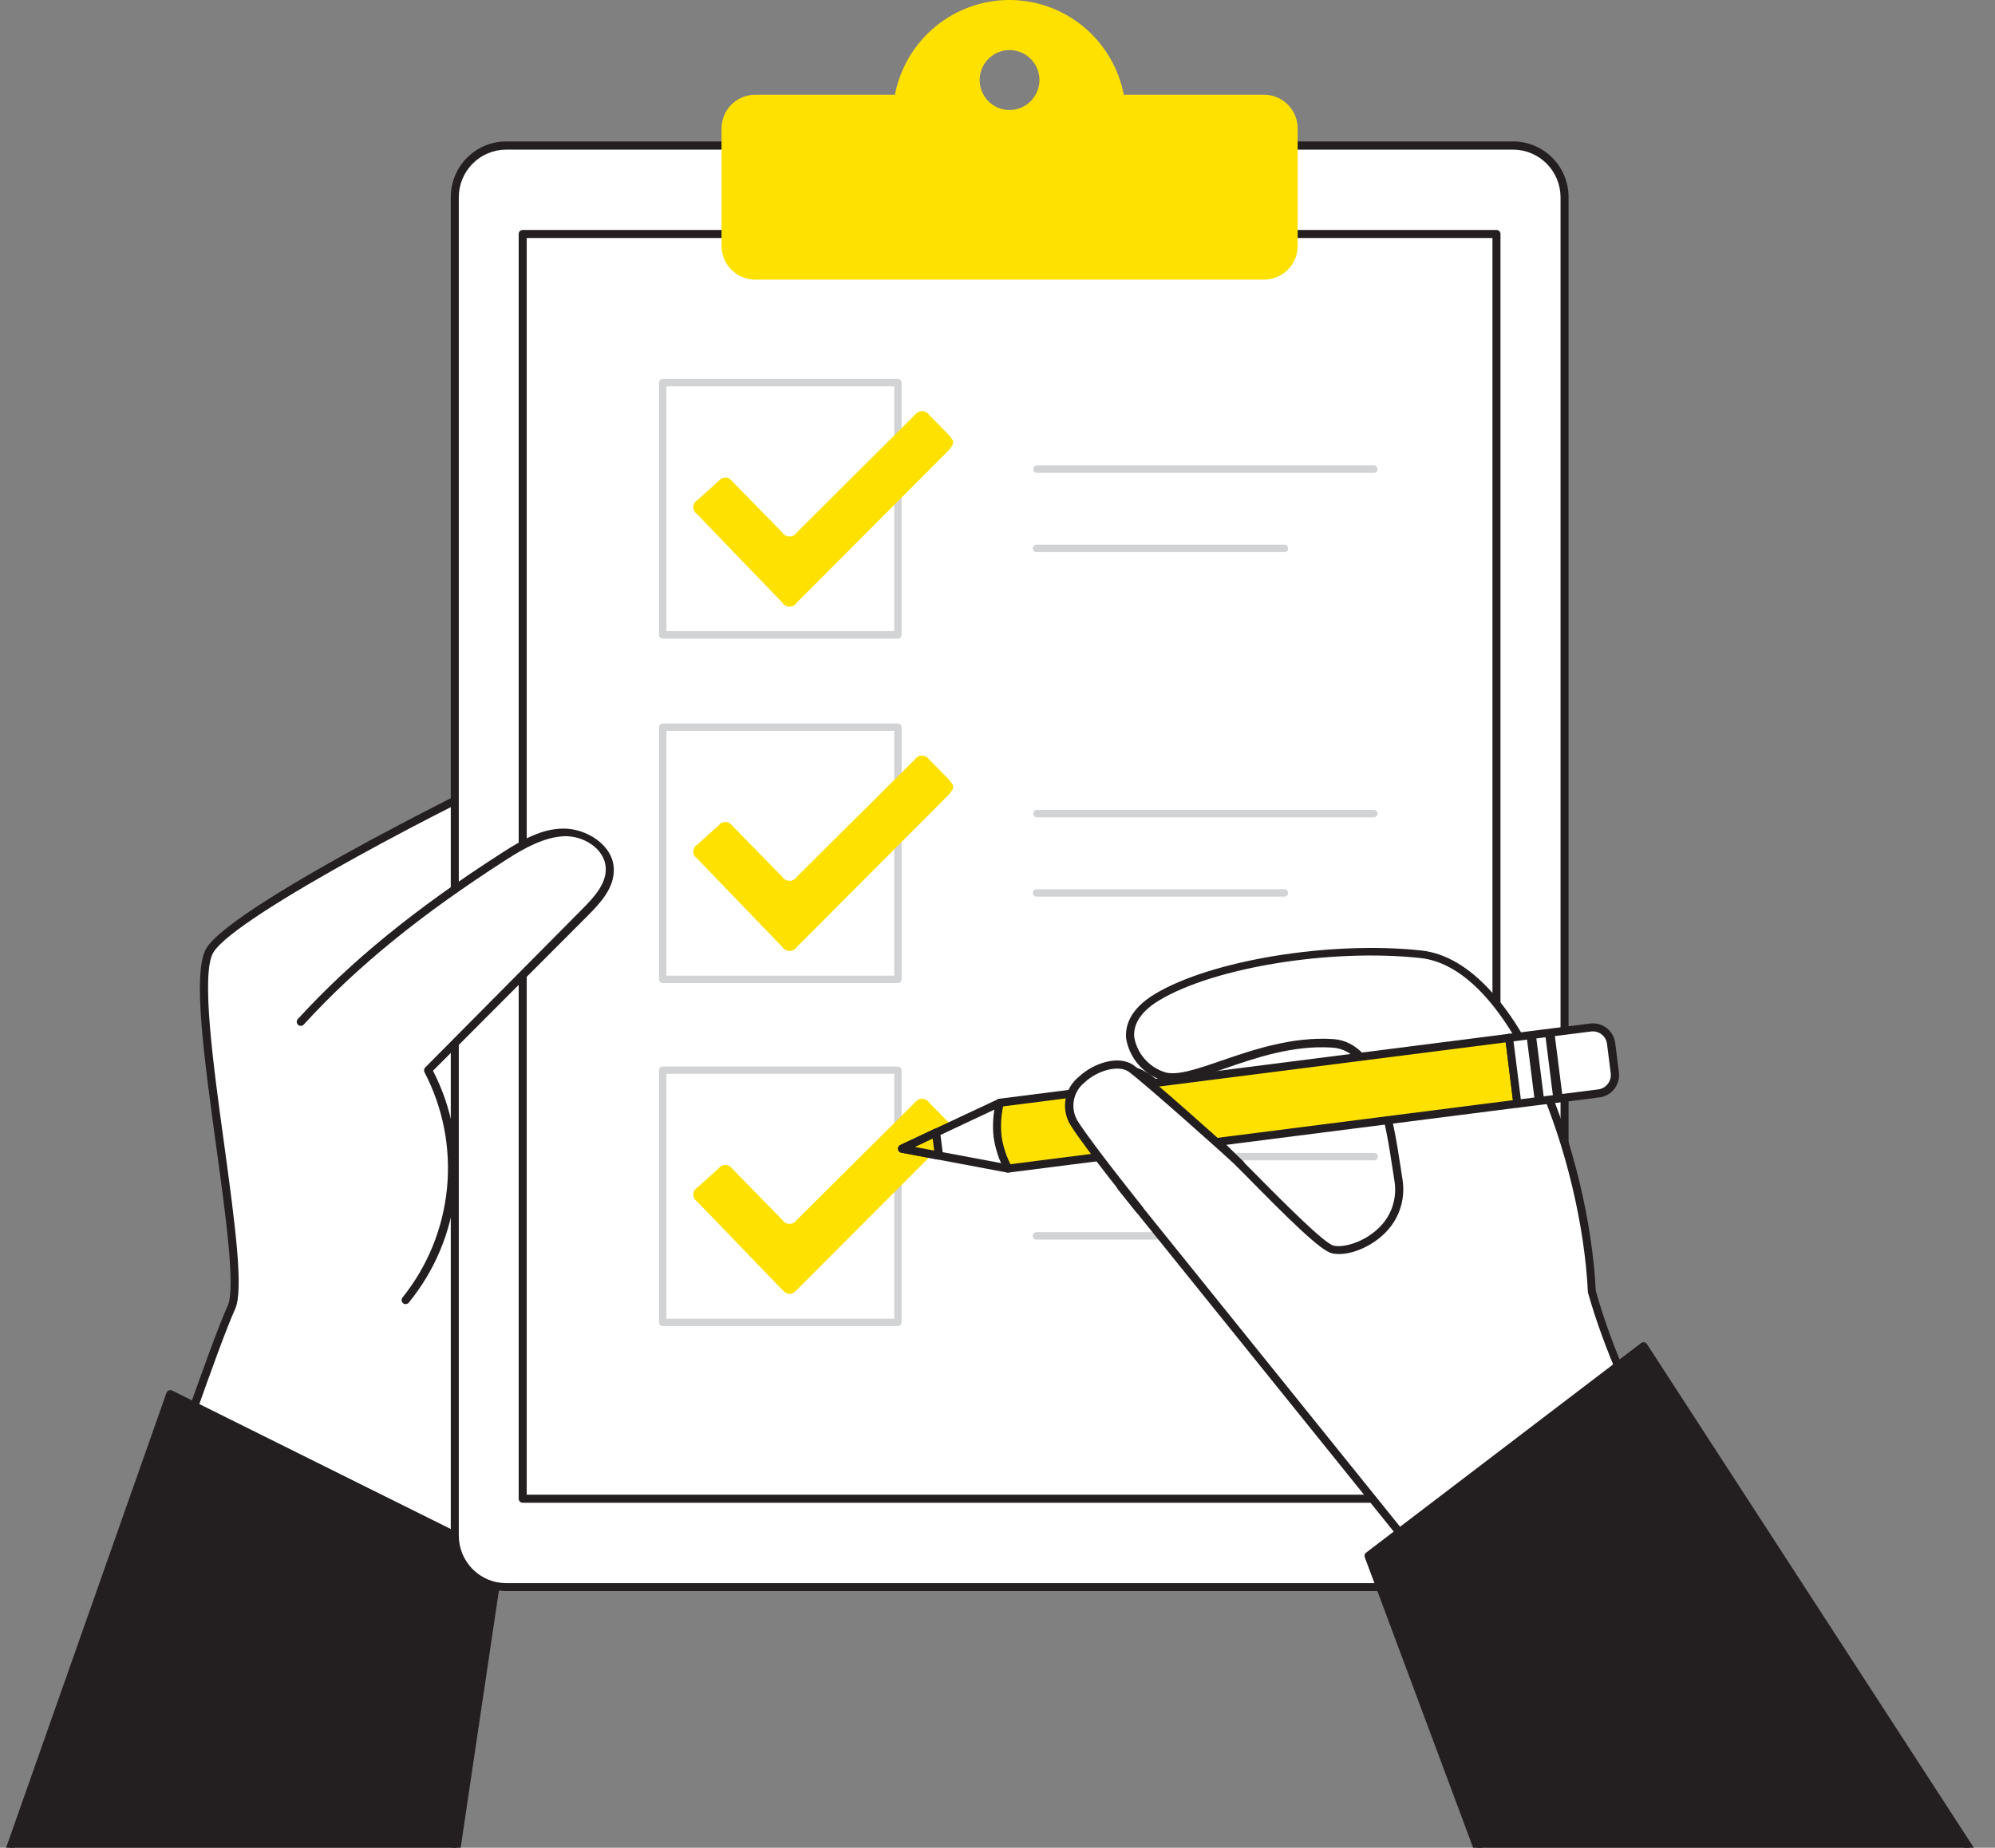
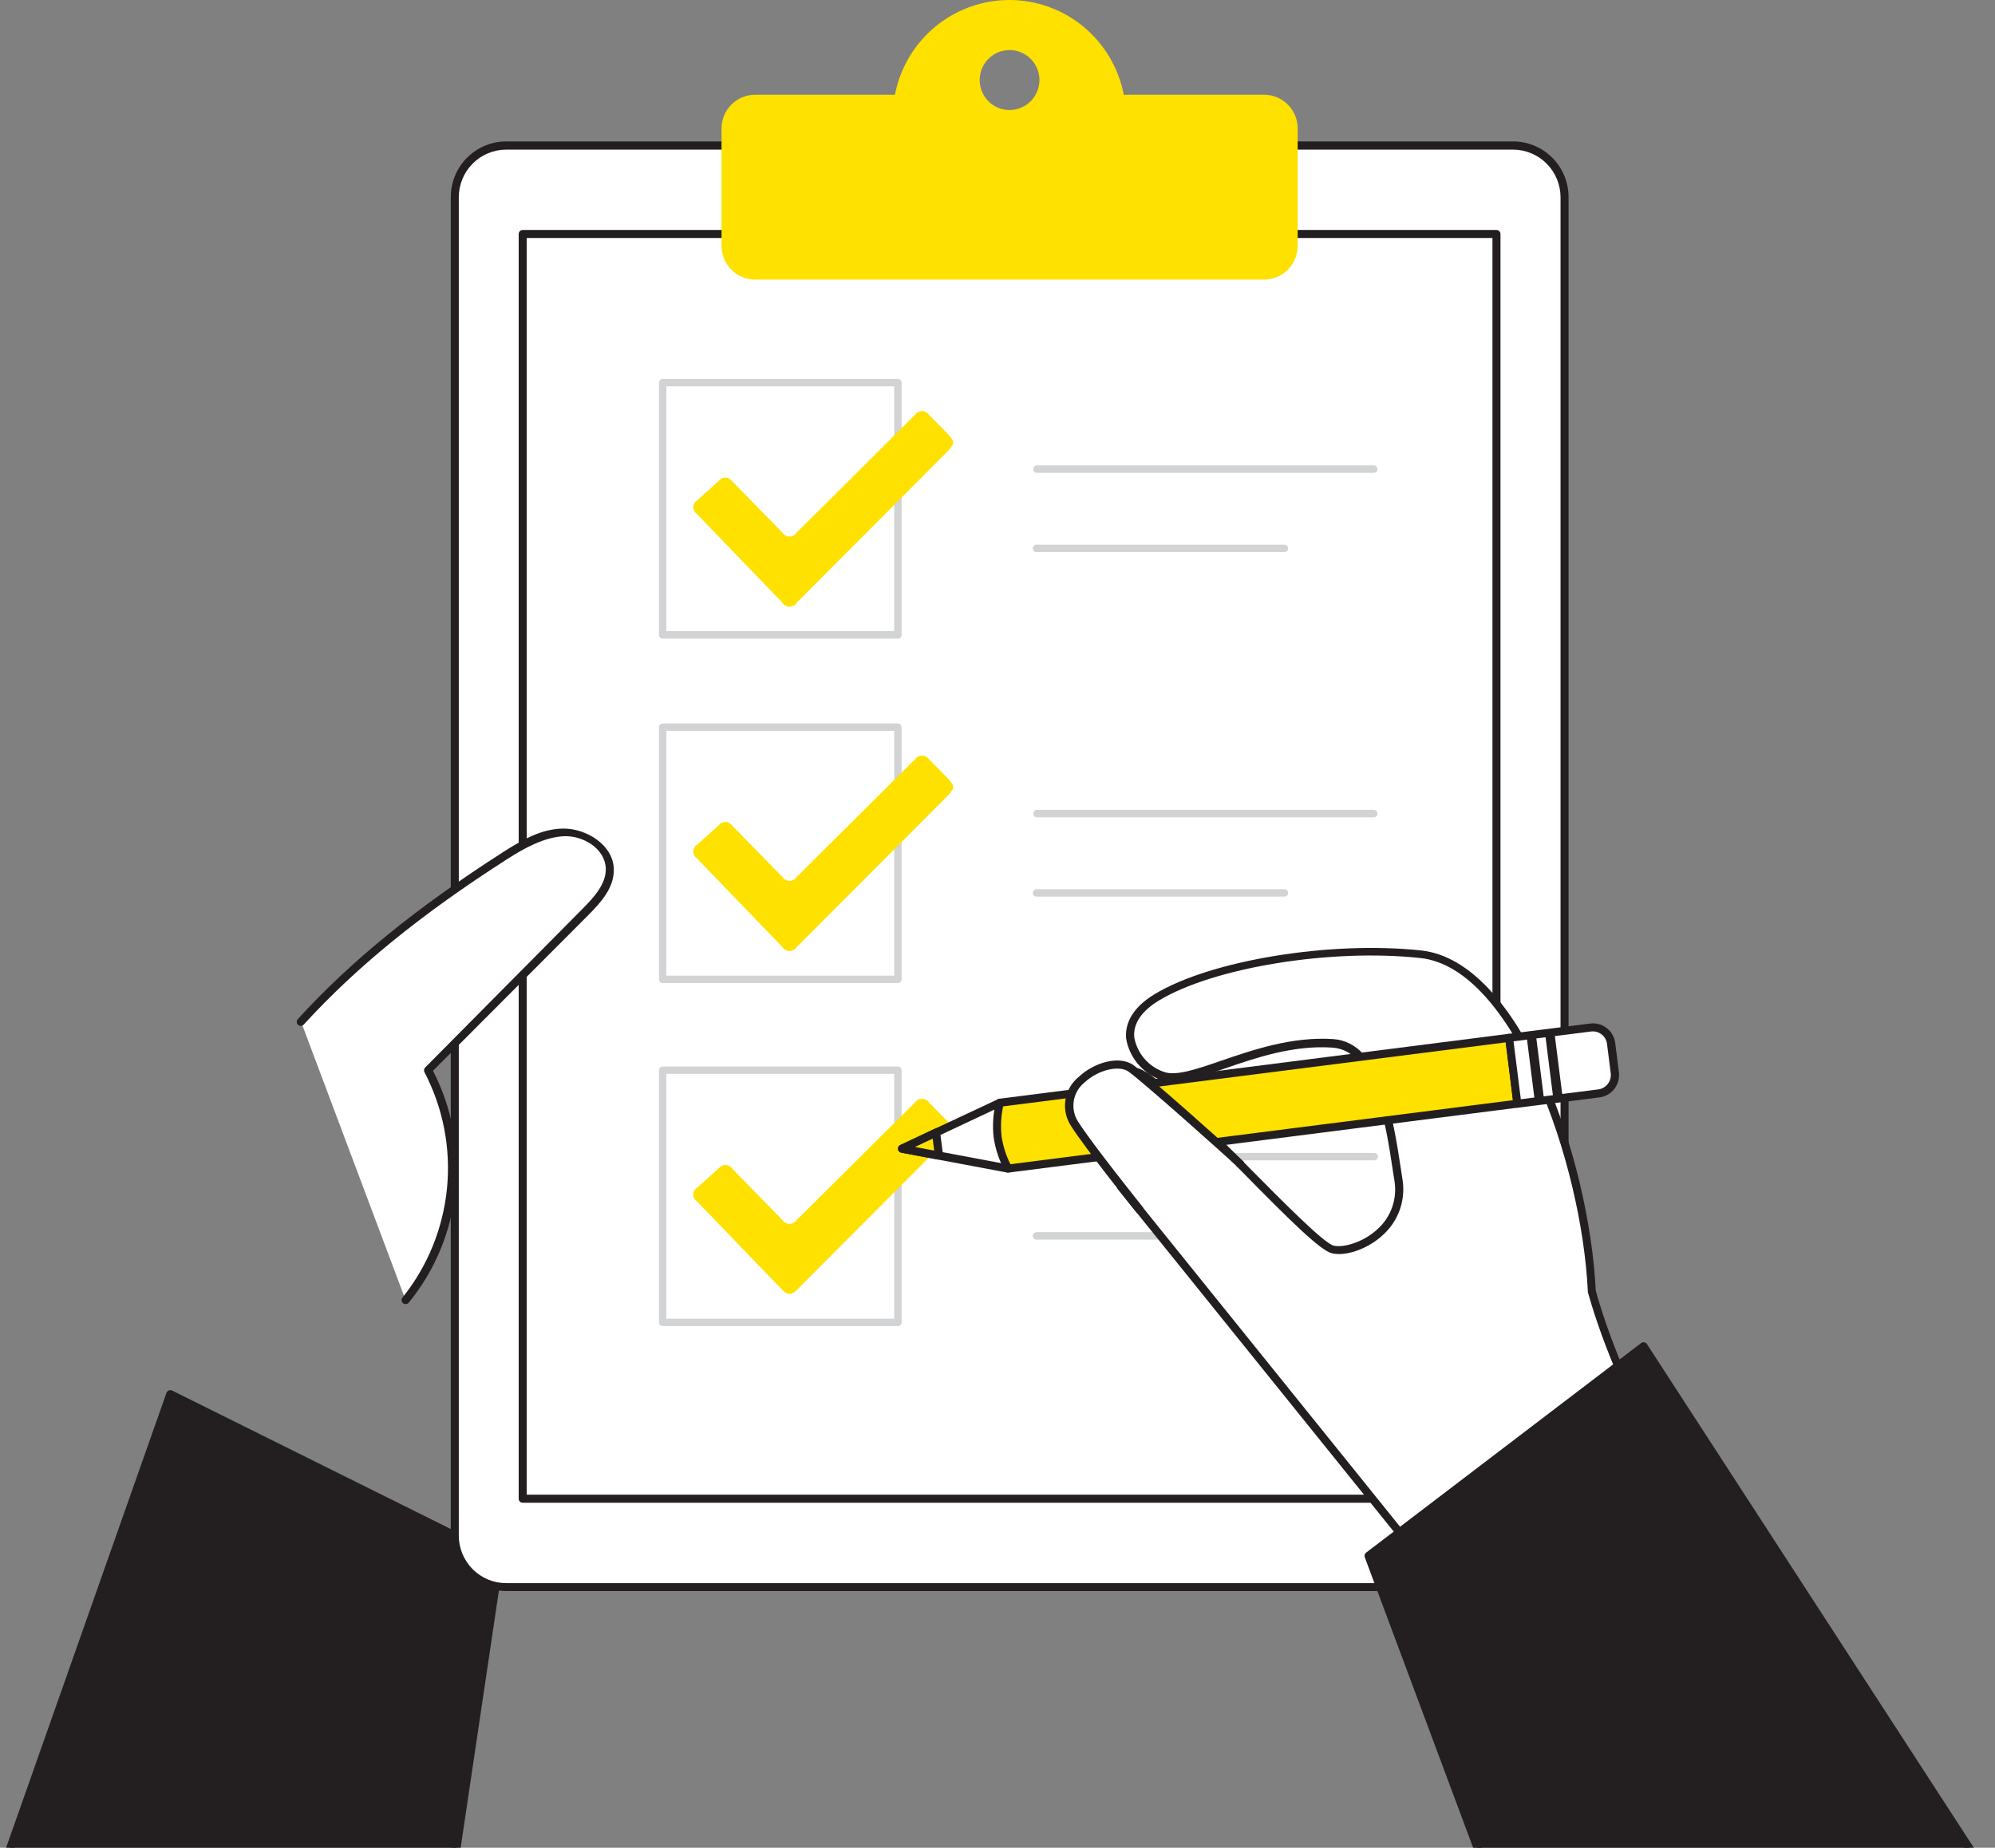
<svg xmlns="http://www.w3.org/2000/svg" width="217" height="201" viewBox="0 0 217 201" fill="none">
  <rect x="0" y="0" width="217" height="201" fill="#808080" stroke="none" />
  <g clip-path="url(#clip0_936_834)">
-     <path d="M49.573 180.776C49.573 180.776 52.902 153.518 54.816 147.563C56.729 141.608 56.187 84.556 56.248 83.977C56.31 83.398 25.512 98.808 22.821 103.395C20.13 107.982 27.137 137.898 25.171 142.222C23.205 146.545 16.801 165.49 16.801 165.49L49.573 180.776Z" fill="white" />
-     <path d="M49.572 181.215C49.508 181.213 49.446 181.198 49.388 181.171L16.607 165.884C16.508 165.841 16.428 165.762 16.384 165.663C16.34 165.564 16.336 165.452 16.371 165.349C16.633 164.568 22.819 146.326 24.767 142.037C25.641 140.134 24.558 132.258 23.509 124.645C22.242 115.357 20.888 105.754 22.434 103.175C23.981 100.597 32.84 95.448 40.075 91.51C42.451 90.221 55.53 83.293 56.369 83.547C56.466 83.58 56.548 83.645 56.604 83.731C56.659 83.816 56.684 83.918 56.675 84.02C56.675 84.152 56.675 85.696 56.675 87.818C56.719 101.368 56.85 142.59 55.207 147.703C53.337 153.544 50.035 180.557 49.965 180.829C49.947 180.934 49.894 181.029 49.814 181.099C49.735 181.17 49.634 181.21 49.528 181.215H49.572ZM17.332 165.253L49.214 180.162C49.72 176.04 52.621 152.974 54.386 147.475C55.443 144.177 55.924 124.119 55.81 87.836C55.81 86.082 55.81 85.099 55.81 84.564C51.756 86.178 25.589 99.535 23.195 103.631C21.84 105.947 23.195 115.822 24.392 124.531C25.545 132.977 26.541 140.318 25.571 142.414C23.78 146.317 18.267 162.578 17.332 165.253Z" fill="#231F20" />
    <path d="M49.083 204.711L54.352 169.453L18.521 151.649L0.418 202.93L49.083 204.711Z" fill="#231F20" />
    <path d="M49.081 205.149L0.425 203.395C0.356 203.395 0.289 203.378 0.228 203.346C0.167 203.314 0.115 203.268 0.075 203.211C0.037 203.153 0.013 203.088 0.004 203.02C-0.005 202.951 0.001 202.882 0.023 202.816L18.109 151.509C18.131 151.452 18.166 151.399 18.209 151.356C18.253 151.312 18.305 151.278 18.362 151.255C18.419 151.232 18.48 151.221 18.542 151.222C18.604 151.224 18.664 151.238 18.72 151.264L54.542 169.068C54.627 169.107 54.696 169.172 54.74 169.254C54.785 169.337 54.801 169.431 54.787 169.524L49.544 204.781C49.525 204.888 49.468 204.985 49.383 205.053C49.297 205.121 49.19 205.155 49.081 205.149ZM1.028 202.518L48.706 204.272L53.869 169.717L18.773 152.263L1.028 202.518Z" fill="#231F20" />
    <path d="M164.584 15.839H55.056C51.968 15.839 49.465 18.352 49.465 21.452V167.015C49.465 170.115 51.968 172.629 55.056 172.629H164.584C167.672 172.629 170.176 170.115 170.176 167.015V21.452C170.176 18.352 167.672 15.839 164.584 15.839Z" fill="white" />
    <path d="M164.587 173.077H55.051C53.454 173.072 51.925 172.433 50.796 171.299C49.668 170.165 49.034 168.628 49.031 167.025V21.435C49.034 19.833 49.668 18.296 50.796 17.162C51.925 16.028 53.454 15.388 55.051 15.384H164.587C166.185 15.386 167.717 16.024 168.847 17.159C169.978 18.293 170.613 19.831 170.616 21.435V167.025C170.613 168.629 169.978 170.167 168.847 171.302C167.717 172.436 166.185 173.074 164.587 173.077ZM55.051 16.278C53.685 16.281 52.377 16.827 51.412 17.797C50.447 18.767 49.905 20.082 49.905 21.453V167.043C49.905 168.414 50.447 169.728 51.412 170.699C52.377 171.669 53.685 172.215 55.051 172.217H164.587C165.954 172.215 167.263 171.669 168.23 170.699C169.196 169.729 169.74 168.414 169.742 167.043V21.453C169.74 20.081 169.196 18.767 168.23 17.797C167.263 16.827 165.954 16.281 164.587 16.278H55.051Z" fill="#231F20" />
    <path d="M162.778 25.452H56.859V163.034H162.778V25.452Z" fill="white" />
    <path d="M162.774 163.473H56.855C56.739 163.473 56.628 163.427 56.546 163.345C56.464 163.262 56.418 163.151 56.418 163.035V25.452C56.418 25.336 56.464 25.224 56.546 25.142C56.628 25.06 56.739 25.014 56.855 25.014H162.774C162.89 25.014 163.001 25.06 163.083 25.142C163.165 25.224 163.211 25.336 163.211 25.452V163.035C163.211 163.151 163.165 163.262 163.083 163.345C163.001 163.427 162.89 163.473 162.774 163.473ZM57.292 162.596H162.337V25.891H57.292V162.596Z" fill="#231F20" />
    <path d="M137.499 10.305H122.236C121.675 7.404 120.127 4.789 117.856 2.909C115.585 1.028 112.733 0 109.79 0C106.846 0 103.994 1.028 101.723 2.909C99.452 4.789 97.904 7.404 97.344 10.305H82.141C81.172 10.305 80.242 10.691 79.556 11.378C78.87 12.065 78.483 12.998 78.481 13.971V26.75C78.483 27.723 78.87 28.655 79.556 29.342C80.242 30.03 81.172 30.416 82.141 30.416H137.499C138.468 30.416 139.397 30.029 140.082 29.342C140.766 28.654 141.151 27.722 141.151 26.75V13.962C141.149 12.991 140.763 12.061 140.078 11.376C139.394 10.69 138.466 10.305 137.499 10.305ZM109.82 11.971C109.177 11.973 108.548 11.783 108.012 11.426C107.476 11.068 107.059 10.559 106.811 9.963C106.564 9.367 106.498 8.711 106.623 8.078C106.747 7.444 107.056 6.862 107.51 6.405C107.964 5.948 108.543 5.636 109.174 5.509C109.805 5.383 110.459 5.447 111.053 5.694C111.648 5.94 112.156 6.358 112.513 6.895C112.871 7.432 113.062 8.063 113.062 8.709C113.059 9.572 112.717 10.399 112.11 11.01C111.503 11.621 110.68 11.967 109.82 11.971Z" fill="#FFE100" />
    <path d="M97.668 69.47H72.085C71.979 69.47 71.877 69.428 71.801 69.352C71.726 69.277 71.684 69.174 71.684 69.067V41.624C71.684 41.517 71.726 41.414 71.801 41.339C71.877 41.263 71.979 41.221 72.085 41.221H97.668C97.773 41.223 97.874 41.266 97.949 41.341C98.024 41.416 98.067 41.518 98.069 41.624V69.067C98.067 69.173 98.024 69.275 97.949 69.35C97.874 69.425 97.773 69.468 97.668 69.47ZM72.487 68.655H97.266V42.028H72.487V68.655Z" fill="#D1D3D4" />
    <path d="M103.659 48.333C103.525 48.561 103.37 48.775 103.196 48.974L86.666 65.558C86.582 65.691 86.467 65.8 86.33 65.875C86.193 65.951 86.04 65.99 85.884 65.99C85.728 65.99 85.574 65.951 85.438 65.875C85.301 65.8 85.185 65.691 85.102 65.558L75.806 55.911C75.68 55.828 75.577 55.715 75.508 55.581C75.439 55.447 75.405 55.297 75.411 55.146C75.416 54.995 75.46 54.849 75.538 54.72C75.617 54.591 75.727 54.485 75.858 54.411L78.191 52.306C78.272 52.196 78.378 52.106 78.5 52.044C78.622 51.982 78.757 51.95 78.894 51.95C79.031 51.95 79.166 51.982 79.288 52.044C79.41 52.106 79.516 52.196 79.597 52.306C81.421 54.183 83.252 56.057 85.093 57.928C85.178 58.06 85.294 58.169 85.431 58.244C85.569 58.32 85.723 58.359 85.879 58.359C86.036 58.359 86.19 58.32 86.327 58.244C86.465 58.169 86.581 58.06 86.666 57.928L99.518 45.132C99.603 45.005 99.717 44.902 99.851 44.83C99.985 44.758 100.135 44.721 100.287 44.721C100.439 44.721 100.588 44.758 100.722 44.83C100.856 44.902 100.971 45.005 101.056 45.132C101.781 45.869 102.506 46.597 103.222 47.334C103.383 47.529 103.532 47.734 103.668 47.947L103.659 48.333Z" fill="#FFE100" />
    <path d="M149.481 51.439H112.742C112.644 51.424 112.555 51.375 112.49 51.3C112.426 51.225 112.391 51.13 112.391 51.031C112.391 50.932 112.426 50.836 112.49 50.761C112.555 50.687 112.644 50.637 112.742 50.623H149.481C149.578 50.637 149.667 50.687 149.732 50.761C149.796 50.836 149.832 50.932 149.832 51.031C149.832 51.13 149.796 51.225 149.732 51.3C149.667 51.375 149.578 51.424 149.481 51.439Z" fill="#D1D3D4" />
    <path d="M139.709 60.06H112.738C112.631 60.06 112.529 60.017 112.454 59.942C112.378 59.866 112.336 59.763 112.336 59.656C112.336 59.549 112.378 59.447 112.454 59.371C112.529 59.295 112.631 59.253 112.738 59.253H139.709C139.816 59.253 139.918 59.295 139.993 59.371C140.069 59.447 140.111 59.549 140.111 59.656C140.111 59.763 140.069 59.866 139.993 59.942C139.918 60.017 139.816 60.06 139.709 60.06Z" fill="#D1D3D4" />
    <path d="M97.668 106.938H72.086C72.032 106.939 71.98 106.93 71.93 106.91C71.881 106.89 71.836 106.86 71.799 106.823C71.761 106.785 71.732 106.74 71.712 106.691C71.692 106.641 71.683 106.588 71.684 106.535V79.101C71.684 78.994 71.726 78.891 71.801 78.815C71.877 78.74 71.979 78.697 72.086 78.697H97.668C97.773 78.7 97.874 78.743 97.949 78.818C98.024 78.893 98.067 78.994 98.07 79.101V106.535C98.07 106.642 98.027 106.744 97.952 106.82C97.876 106.896 97.774 106.938 97.668 106.938ZM72.487 106.131H97.266V79.504H72.487V106.131Z" fill="#D1D3D4" />
    <path d="M103.659 85.81C103.525 86.037 103.37 86.252 103.196 86.45L86.666 103.018C86.582 103.15 86.467 103.259 86.33 103.334C86.193 103.41 86.04 103.449 85.884 103.449C85.728 103.449 85.574 103.41 85.438 103.334C85.301 103.259 85.185 103.15 85.102 103.018L75.806 93.37C75.68 93.287 75.577 93.174 75.508 93.04C75.439 92.906 75.405 92.756 75.411 92.605C75.416 92.454 75.46 92.308 75.538 92.179C75.617 92.05 75.727 91.944 75.858 91.87L78.191 89.765C78.272 89.655 78.378 89.565 78.5 89.503C78.622 89.441 78.757 89.409 78.894 89.409C79.031 89.409 79.166 89.441 79.288 89.503C79.41 89.565 79.516 89.655 79.597 89.765C81.421 91.642 83.252 93.516 85.093 95.387C85.178 95.519 85.294 95.628 85.431 95.703C85.569 95.779 85.723 95.818 85.879 95.818C86.036 95.818 86.19 95.779 86.327 95.703C86.465 95.628 86.581 95.519 86.666 95.387L99.518 82.609C99.603 82.482 99.717 82.378 99.851 82.306C99.985 82.235 100.135 82.197 100.287 82.197C100.439 82.197 100.588 82.235 100.722 82.306C100.856 82.378 100.971 82.482 101.056 82.609C101.781 83.337 102.506 84.065 103.222 84.81C103.383 85.005 103.532 85.21 103.668 85.424L103.659 85.81Z" fill="#FFE100" />
    <path d="M149.481 88.914H112.742C112.644 88.9 112.555 88.851 112.49 88.776C112.426 88.701 112.391 88.605 112.391 88.507C112.391 88.407 112.426 88.312 112.49 88.237C112.555 88.162 112.644 88.113 112.742 88.099H149.481C149.578 88.113 149.667 88.162 149.732 88.237C149.796 88.312 149.832 88.407 149.832 88.507C149.832 88.605 149.796 88.701 149.732 88.776C149.667 88.851 149.578 88.9 149.481 88.914Z" fill="#D1D3D4" />
    <path d="M139.713 97.535H112.742C112.635 97.535 112.533 97.493 112.458 97.417C112.382 97.342 112.34 97.239 112.34 97.132C112.34 97.025 112.382 96.922 112.458 96.847C112.533 96.771 112.635 96.728 112.742 96.728H139.713C139.82 96.728 139.922 96.771 139.997 96.847C140.073 96.922 140.115 97.025 140.115 97.132C140.115 97.239 140.073 97.342 139.997 97.417C139.922 97.493 139.82 97.535 139.713 97.535Z" fill="#D1D3D4" />
    <path d="M97.668 144.257H72.085C71.979 144.257 71.877 144.214 71.801 144.138C71.726 144.063 71.684 143.96 71.684 143.853V116.428C71.684 116.321 71.726 116.218 71.801 116.143C71.877 116.067 71.979 116.024 72.085 116.024H97.668C97.773 116.027 97.874 116.07 97.949 116.145C98.024 116.22 98.067 116.322 98.069 116.428V143.871C98.063 143.974 98.018 144.071 97.944 144.142C97.869 144.214 97.77 144.255 97.668 144.257ZM72.487 143.45H97.266V116.814H72.487V143.45Z" fill="#D1D3D4" />
    <path d="M103.659 123.119C103.525 123.347 103.37 123.561 103.196 123.76L86.666 140.327C86.098 140.897 85.661 140.906 85.102 140.327C81.997 137.117 78.898 133.901 75.806 130.68C75.68 130.597 75.577 130.483 75.508 130.349C75.439 130.215 75.405 130.066 75.411 129.915C75.416 129.764 75.46 129.617 75.538 129.488C75.617 129.36 75.727 129.253 75.858 129.18L78.191 127.075C78.272 126.964 78.378 126.874 78.5 126.812C78.622 126.751 78.757 126.718 78.894 126.718C79.031 126.718 79.166 126.751 79.288 126.812C79.41 126.874 79.516 126.964 79.597 127.075L85.093 132.706C85.178 132.838 85.294 132.946 85.431 133.022C85.569 133.097 85.723 133.137 85.879 133.137C86.036 133.137 86.19 133.097 86.327 133.022C86.465 132.946 86.581 132.838 86.666 132.706L99.518 119.936C99.603 119.809 99.717 119.705 99.851 119.634C99.985 119.562 100.135 119.524 100.287 119.524C100.439 119.524 100.588 119.562 100.722 119.634C100.856 119.705 100.971 119.809 101.056 119.936C101.781 120.673 102.506 121.4 103.222 122.137C103.383 122.332 103.532 122.537 103.668 122.751L103.659 123.119Z" fill="#FFE100" />
    <path d="M149.481 126.225H112.742C112.636 126.223 112.535 126.179 112.46 126.104C112.385 126.029 112.342 125.928 112.34 125.821C112.34 125.714 112.382 125.612 112.458 125.536C112.533 125.46 112.635 125.418 112.742 125.418H149.481C149.588 125.418 149.69 125.46 149.765 125.536C149.841 125.612 149.883 125.714 149.883 125.821C149.881 125.928 149.838 126.029 149.763 126.104C149.688 126.179 149.587 126.223 149.481 126.225Z" fill="#D1D3D4" />
    <path d="M139.709 134.846H112.738C112.631 134.846 112.529 134.803 112.454 134.728C112.378 134.652 112.336 134.549 112.336 134.442C112.338 134.336 112.381 134.235 112.456 134.16C112.531 134.085 112.632 134.041 112.738 134.039H139.709C139.815 134.041 139.916 134.085 139.991 134.16C140.066 134.235 140.109 134.336 140.111 134.442C140.111 134.549 140.069 134.652 139.993 134.728C139.918 134.803 139.816 134.846 139.709 134.846Z" fill="#D1D3D4" />
    <path d="M32.715 111.069C39.154 104.052 46.825 98.202 54.846 93.054C56.829 91.774 58.97 90.493 61.329 90.423C63.688 90.353 66.256 92.037 66.326 94.405C66.379 96.264 64.981 97.808 63.705 99.123L46.554 116.427C48.63 120.376 49.506 124.849 49.072 129.293C48.639 133.736 46.916 137.954 44.117 141.423" fill="white" />
    <path d="M44.118 141.862C44.016 141.865 43.917 141.831 43.839 141.766C43.751 141.689 43.696 141.581 43.686 141.465C43.676 141.349 43.712 141.233 43.786 141.143C46.517 137.735 48.198 133.601 48.622 129.248C49.045 124.895 48.194 120.512 46.171 116.638C46.127 116.555 46.111 116.46 46.125 116.366C46.139 116.273 46.183 116.187 46.25 116.121L63.366 98.86C64.668 97.545 65.943 96.124 65.891 94.475C65.83 92.326 63.427 90.871 61.339 90.967C59.251 91.064 57.119 92.195 55.083 93.51C45.761 99.492 38.754 105.193 33.04 111.455C32.961 111.541 32.851 111.592 32.735 111.597C32.619 111.602 32.505 111.56 32.419 111.481C32.334 111.402 32.283 111.292 32.278 111.175C32.273 111.058 32.314 110.944 32.393 110.858C38.16 104.544 45.219 98.799 54.611 92.765C56.761 91.388 58.892 90.134 61.321 90.134C63.75 90.134 66.686 91.888 66.765 94.519C66.826 96.519 65.428 98.106 63.986 99.553L47.097 116.48C49.16 120.48 50.01 124.998 49.544 129.477C49.079 133.956 47.317 138.201 44.476 141.687C44.434 141.741 44.38 141.785 44.318 141.816C44.255 141.846 44.187 141.862 44.118 141.862Z" fill="#231F20" />
    <path d="M182.64 162.973L161.488 178.181L121.944 129.11C122.005 126.479 120.196 114.928 124.102 116.831C128.007 118.734 142.572 135.398 144.975 135.942C147.377 136.486 152.943 133.749 152.104 128.356C151.265 122.962 150.252 113.884 144.992 113.507C137.015 112.937 129.597 118.252 126.443 117.015C123.289 115.779 120.686 111.578 125.832 108.473C131.721 104.965 144.398 102.684 154.559 103.79C164.72 104.895 172.426 125.418 173.143 140.45C175.816 150.01 180.98 158.719 182.64 162.973Z" fill="white" />
    <path d="M161.484 178.62C161.419 178.62 161.354 178.605 161.295 178.576C161.236 178.547 161.184 178.505 161.144 178.453L121.609 129.391C121.54 129.31 121.503 129.208 121.504 129.102C121.504 128.575 121.451 127.654 121.373 126.593C121.032 121.857 120.857 117.525 122.465 116.419C122.739 116.252 123.053 116.164 123.374 116.164C123.694 116.164 124.008 116.252 124.282 116.419C126.362 117.411 131.132 122.234 135.754 126.9C139.633 130.821 144.028 135.258 145.068 135.504C146.107 135.75 148.292 135.153 149.847 133.697C150.57 133.047 151.116 132.223 151.436 131.302C151.755 130.382 151.837 129.396 151.673 128.435L151.507 127.365C150.72 122.164 149.532 114.297 144.963 113.964C140.69 113.657 136.514 115.095 133.168 116.253C130.206 117.27 127.873 118.077 126.283 117.472C125.306 117.131 124.439 116.532 123.772 115.739C123.105 114.946 122.662 113.988 122.491 112.964C122.377 111.692 122.823 109.815 125.601 108.14C131.717 104.448 144.736 102.325 154.6 103.395C165.303 104.571 172.851 125.734 173.577 140.424C175.403 146.932 178.408 153.106 180.61 157.614C181.632 159.702 182.514 161.508 183.039 162.877C183.073 162.966 183.076 163.064 183.05 163.156C183.023 163.248 182.967 163.328 182.89 163.385L161.738 178.602C161.657 178.633 161.569 178.639 161.484 178.62ZM122.386 128.961L161.554 177.585L182.095 162.815C181.571 161.535 180.75 159.86 179.815 157.948C177.596 153.396 174.573 147.16 172.712 140.565C172.707 140.533 172.707 140.5 172.712 140.468C172.039 126.435 164.621 105.325 154.521 104.22C144.805 103.159 132.041 105.228 126.065 108.833C124.169 109.982 123.242 111.359 123.374 112.832C123.526 113.694 123.907 114.499 124.476 115.162C125.044 115.825 125.78 116.323 126.606 116.604C127.891 117.086 130.206 116.297 132.888 115.367C136.322 114.192 140.577 112.736 145.033 113.034C150.275 113.42 151.55 121.699 152.38 127.181L152.546 128.251C152.734 129.358 152.64 130.494 152.273 131.555C151.907 132.616 151.279 133.567 150.45 134.32C148.842 135.828 146.448 136.697 144.884 136.337C143.652 136.057 140.376 132.829 135.142 127.505C130.774 123.12 125.855 118.121 123.924 117.191C123.312 116.902 123.05 117.086 122.963 117.147C121.635 118.024 122.037 123.567 122.255 126.523C122.316 127.558 122.377 128.391 122.386 128.961Z" fill="#231F20" />
    <path d="M108.753 119.953L109.653 127.119L102.113 125.707L98.094 124.952L101.798 123.216L108.753 119.953Z" fill="white" />
    <path d="M109.655 127.557H109.577L98.018 125.39C97.927 125.374 97.843 125.328 97.78 125.26C97.717 125.192 97.678 125.106 97.668 125.013C97.656 124.921 97.672 124.827 97.716 124.745C97.76 124.663 97.829 124.597 97.913 124.557L108.563 119.567C108.625 119.534 108.694 119.518 108.764 119.518C108.834 119.518 108.903 119.534 108.965 119.567C109.025 119.602 109.076 119.65 109.113 119.708C109.151 119.765 109.175 119.831 109.184 119.9L110.057 127.065C110.062 127.127 110.054 127.188 110.035 127.247C110.015 127.305 109.984 127.359 109.943 127.405C109.902 127.45 109.853 127.488 109.797 127.514C109.742 127.54 109.682 127.554 109.62 127.557H109.655ZM99.52 124.768L109.131 126.574L108.38 120.602L99.52 124.768Z" fill="#231F20" />
    <path d="M165.049 120.067L109.647 127.083C109.067 125.988 108.677 124.802 108.494 123.575C108.368 122.345 108.454 121.101 108.747 119.9L164.14 112.884L165.049 120.067Z" fill="#FFE100" />
    <path d="M109.655 127.557C109.579 127.556 109.504 127.536 109.438 127.497C109.372 127.459 109.317 127.404 109.279 127.337C108.667 126.199 108.259 124.961 108.074 123.68C107.939 122.397 108.025 121.101 108.327 119.847C108.348 119.762 108.394 119.685 108.46 119.627C108.525 119.569 108.607 119.533 108.694 119.523L164.095 112.463C164.211 112.452 164.325 112.487 164.416 112.558C164.507 112.63 164.567 112.734 164.585 112.849L165.458 120.014C165.468 120.071 165.465 120.13 165.45 120.186C165.435 120.242 165.408 120.294 165.371 120.339C165.336 120.383 165.292 120.42 165.243 120.447C165.193 120.474 165.139 120.491 165.083 120.496L109.69 127.557H109.655ZM109.113 120.356C108.886 121.413 108.827 122.499 108.939 123.575C109.095 124.644 109.423 125.68 109.908 126.645L164.567 119.681L163.772 113.392L109.113 120.356Z" fill="#231F20" />
    <path d="M173.918 118.946L165.06 120.074L164.155 112.913L173.013 111.785C173.537 111.719 174.067 111.864 174.484 112.188C174.902 112.513 175.174 112.991 175.24 113.517L175.644 116.711C175.71 117.237 175.566 117.768 175.242 118.187C174.919 118.606 174.442 118.879 173.918 118.946Z" fill="white" />
    <path d="M165.049 120.506C164.942 120.505 164.839 120.465 164.759 120.395C164.679 120.324 164.626 120.226 164.612 120.12L163.738 112.955C163.731 112.897 163.735 112.839 163.75 112.784C163.765 112.728 163.79 112.676 163.825 112.63C163.898 112.541 164 112.481 164.114 112.463L172.973 111.341C173.612 111.261 174.257 111.439 174.766 111.835C175.275 112.231 175.607 112.813 175.69 113.455L176.092 116.647C176.171 117.289 175.994 117.936 175.6 118.447C175.205 118.958 174.625 119.291 173.987 119.375L165.127 120.497L165.049 120.506ZM164.629 113.279L165.424 119.576L173.855 118.506C174.264 118.45 174.634 118.234 174.886 117.906C175.138 117.578 175.251 117.163 175.201 116.752L174.799 113.56C174.773 113.356 174.707 113.159 174.606 112.98C174.504 112.802 174.368 112.645 174.205 112.52C174.043 112.394 173.857 112.302 173.659 112.249C173.461 112.196 173.255 112.182 173.052 112.209L164.629 113.279Z" fill="#231F20" />
    <path d="M167.057 112.531L166.043 112.66L166.948 119.821L167.962 119.692L167.057 112.531Z" fill="#231F20" />
    <path d="M169.073 112.278L168.059 112.407L168.964 119.568L169.978 119.439L169.073 112.278Z" fill="#231F20" />
    <path d="M101.798 123.216L102.113 125.707L98.094 124.952L101.798 123.216Z" fill="#FFE100" />
    <path d="M102.143 126.145H102.055L98.045 125.39C97.954 125.374 97.871 125.328 97.808 125.26C97.745 125.192 97.705 125.106 97.696 125.013C97.683 124.921 97.7 124.827 97.744 124.745C97.788 124.663 97.856 124.597 97.94 124.557L101.636 122.803C101.698 122.771 101.767 122.754 101.837 122.754C101.907 122.754 101.976 122.771 102.038 122.803C102.097 122.838 102.148 122.886 102.186 122.944C102.224 123.002 102.248 123.068 102.256 123.136L102.571 125.618C102.58 125.68 102.575 125.743 102.558 125.803C102.54 125.863 102.51 125.918 102.47 125.966C102.429 126.013 102.379 126.051 102.323 126.077C102.266 126.104 102.205 126.118 102.143 126.118V126.145ZM99.522 124.768L101.61 125.162L101.452 123.864L99.522 124.768Z" fill="#231F20" />
    <path d="M123.931 131.582C123.931 131.582 118.462 124.768 116.863 122.251C114.242 118.146 120.681 114.515 122.979 116.234C124.63 117.453 133.14 125.004 134.852 126.627" fill="white" />
    <path d="M123.929 132.021C123.864 132.022 123.799 132.007 123.74 131.978C123.681 131.949 123.629 131.907 123.589 131.855C123.37 131.583 118.093 124.996 116.494 122.479C115.945 121.638 115.731 120.621 115.892 119.629C116.054 118.637 116.581 117.742 117.368 117.12C118.984 115.603 121.736 114.743 123.309 115.884C124.882 117.024 133.488 124.654 135.218 126.312C135.26 126.351 135.293 126.399 135.317 126.452C135.34 126.505 135.353 126.562 135.355 126.619C135.356 126.677 135.347 126.735 135.326 126.789C135.306 126.843 135.275 126.892 135.235 126.934C135.196 126.976 135.148 127.01 135.095 127.034C135.043 127.057 134.986 127.07 134.929 127.072C134.871 127.074 134.814 127.064 134.76 127.043C134.706 127.023 134.657 126.992 134.615 126.952C132.867 125.303 124.41 117.787 122.785 116.594C121.736 115.822 119.439 116.375 117.962 117.76C117.342 118.257 116.927 118.967 116.798 119.752C116.669 120.538 116.835 121.344 117.263 122.014C118.836 124.487 124.253 131.241 124.305 131.311C124.342 131.355 124.37 131.406 124.387 131.461C124.404 131.516 124.41 131.574 124.404 131.631C124.398 131.688 124.381 131.744 124.354 131.794C124.326 131.845 124.289 131.889 124.244 131.925C124.201 131.961 124.151 131.989 124.096 132.005C124.042 132.022 123.986 132.027 123.929 132.021Z" fill="#231F20" />
    <path d="M178.784 146.449L148.859 169.244L162.777 206.553L216.1 203.931L178.784 146.449Z" fill="#231F20" />
    <path d="M162.776 206.992C162.688 206.992 162.601 206.966 162.528 206.916C162.454 206.866 162.398 206.794 162.366 206.711L148.448 169.401C148.414 169.314 148.409 169.218 148.434 169.128C148.459 169.038 148.513 168.958 148.588 168.902L178.512 146.098C178.56 146.061 178.615 146.035 178.674 146.022C178.732 146.008 178.793 146.007 178.853 146.019C178.911 146.03 178.967 146.052 179.017 146.085C179.067 146.119 179.109 146.162 179.141 146.212L216.448 203.694C216.492 203.758 216.518 203.832 216.524 203.91C216.529 203.987 216.514 204.065 216.479 204.134C216.444 204.203 216.391 204.262 216.325 204.303C216.26 204.345 216.185 204.367 216.107 204.369L162.811 207L162.776 206.992ZM149.383 169.401L163.074 206.106L215.312 203.536L178.669 147.124L149.383 169.401Z" fill="#231F20" />
  </g>
  <defs>
    <clipPath id="clip0_936_834">
      <rect width="217" height="201" fill="white" />
    </clipPath>
  </defs>
</svg>